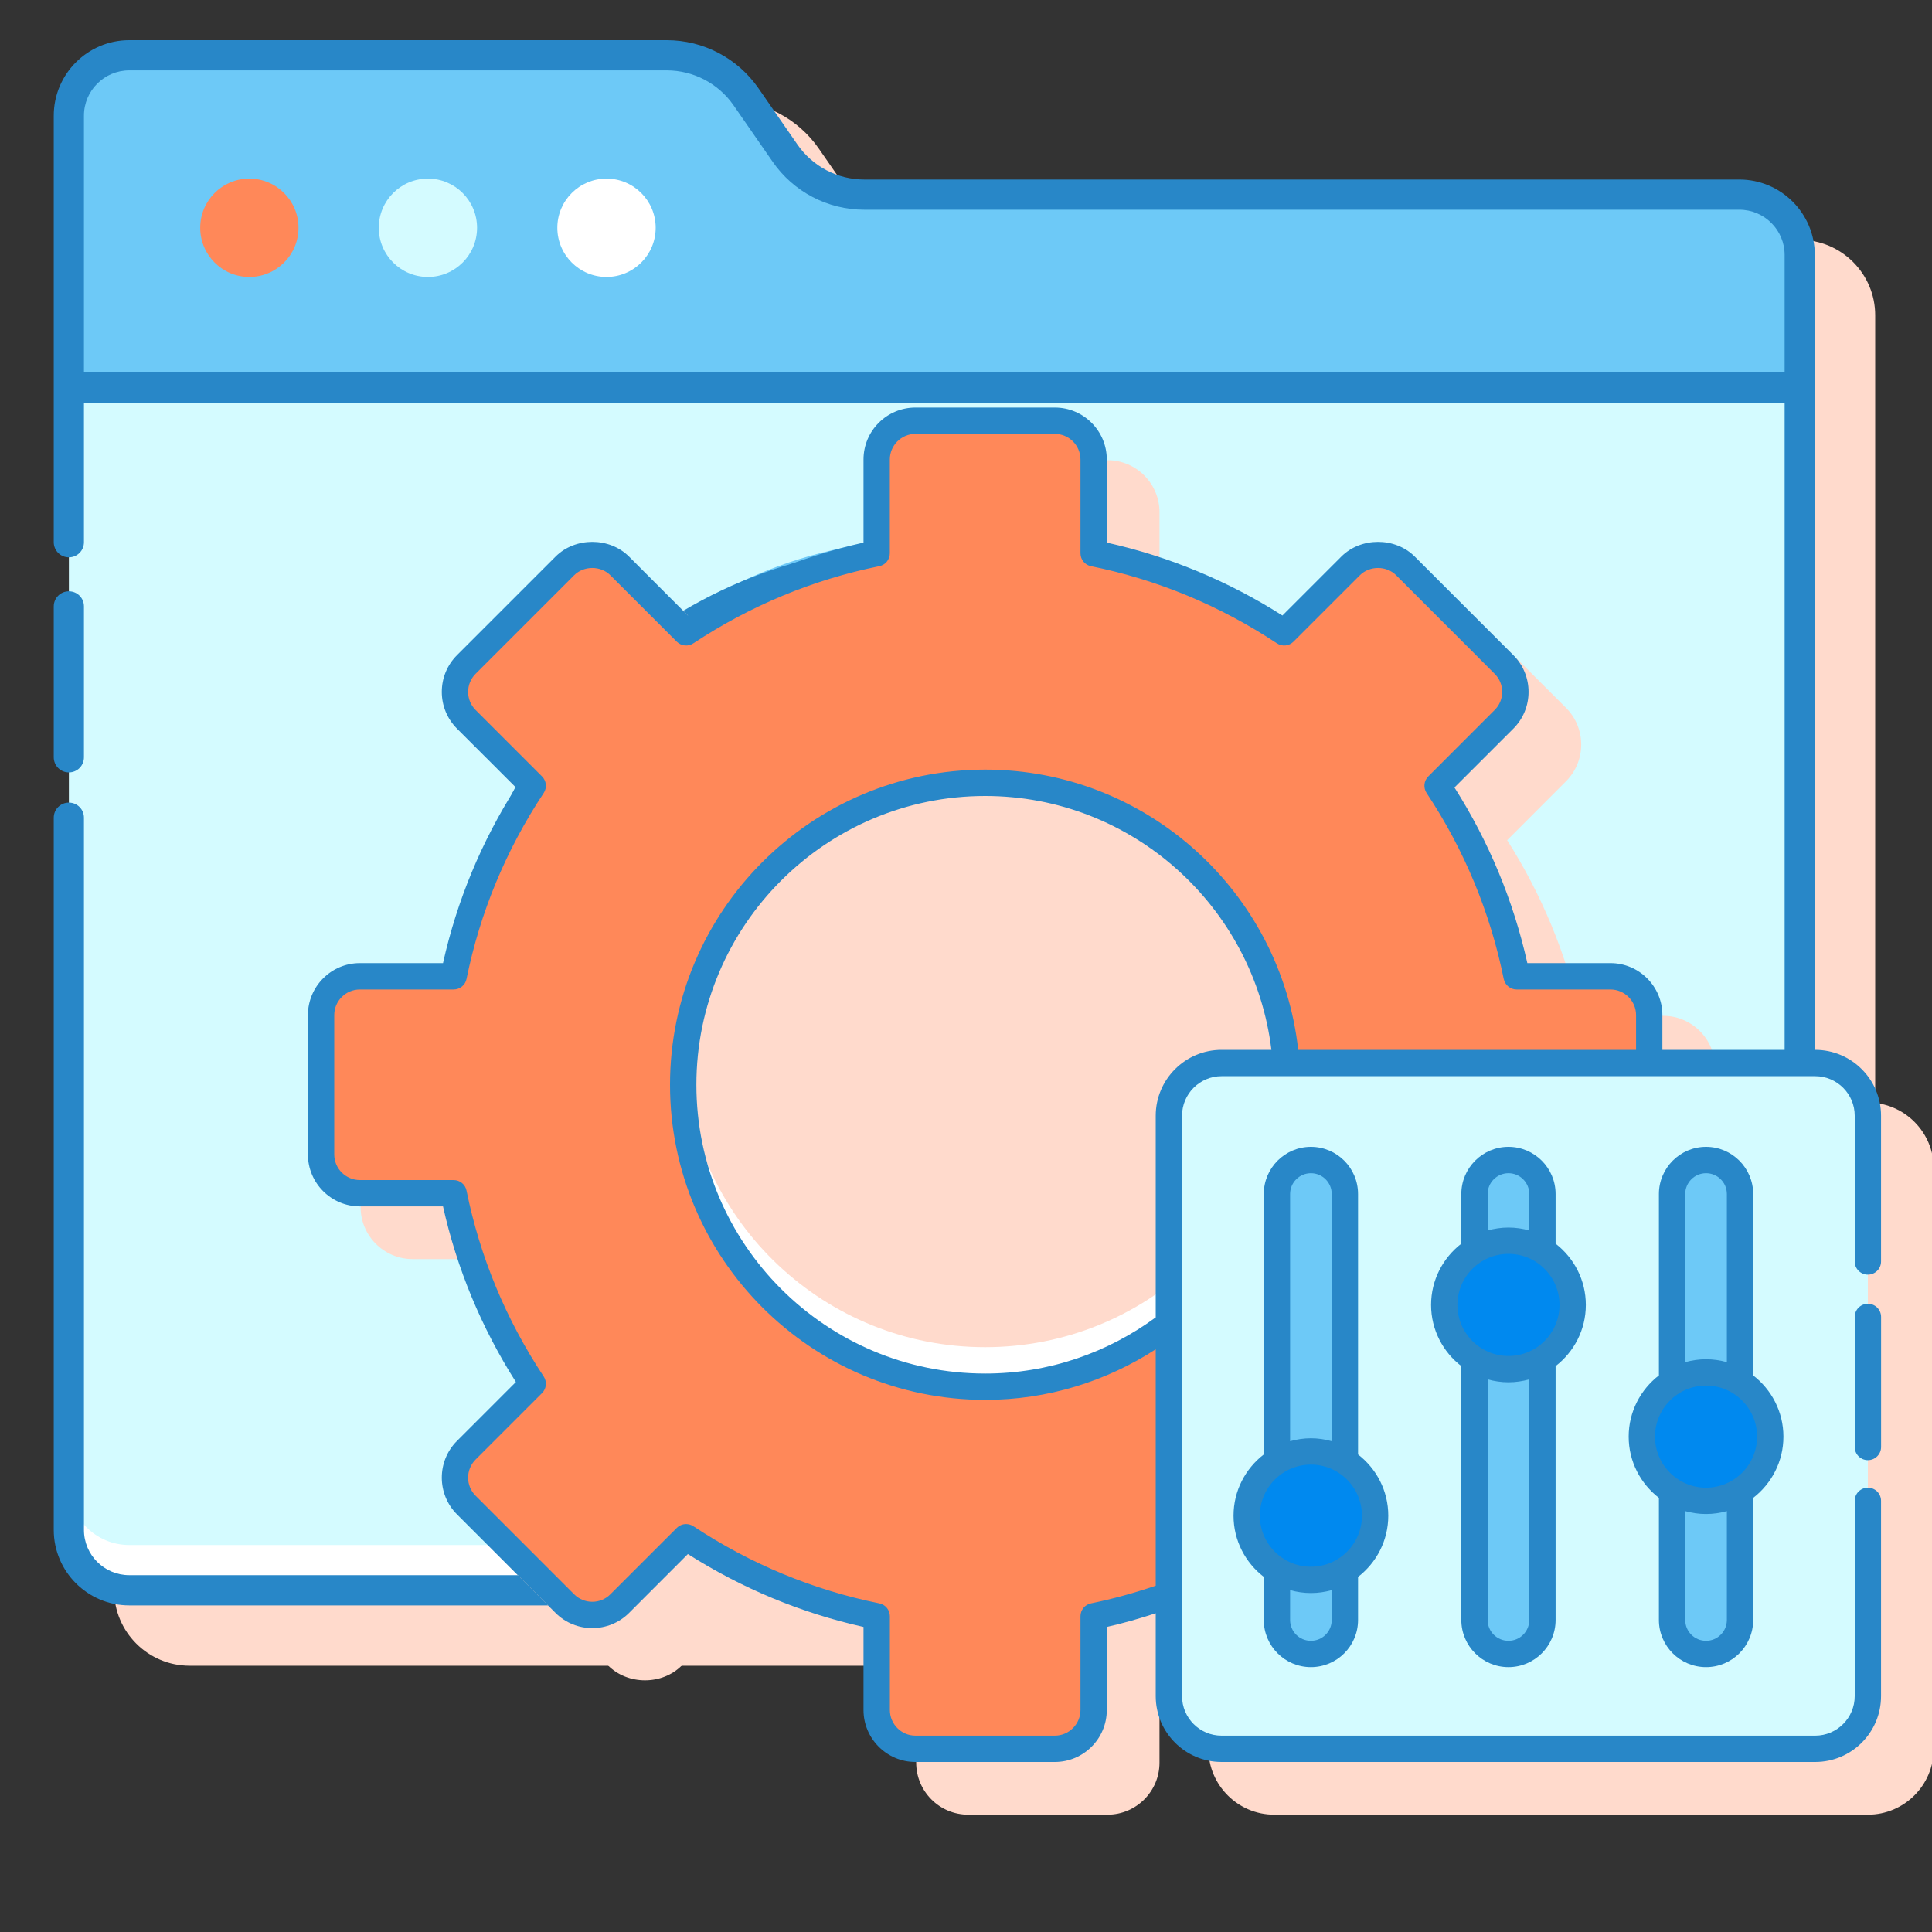
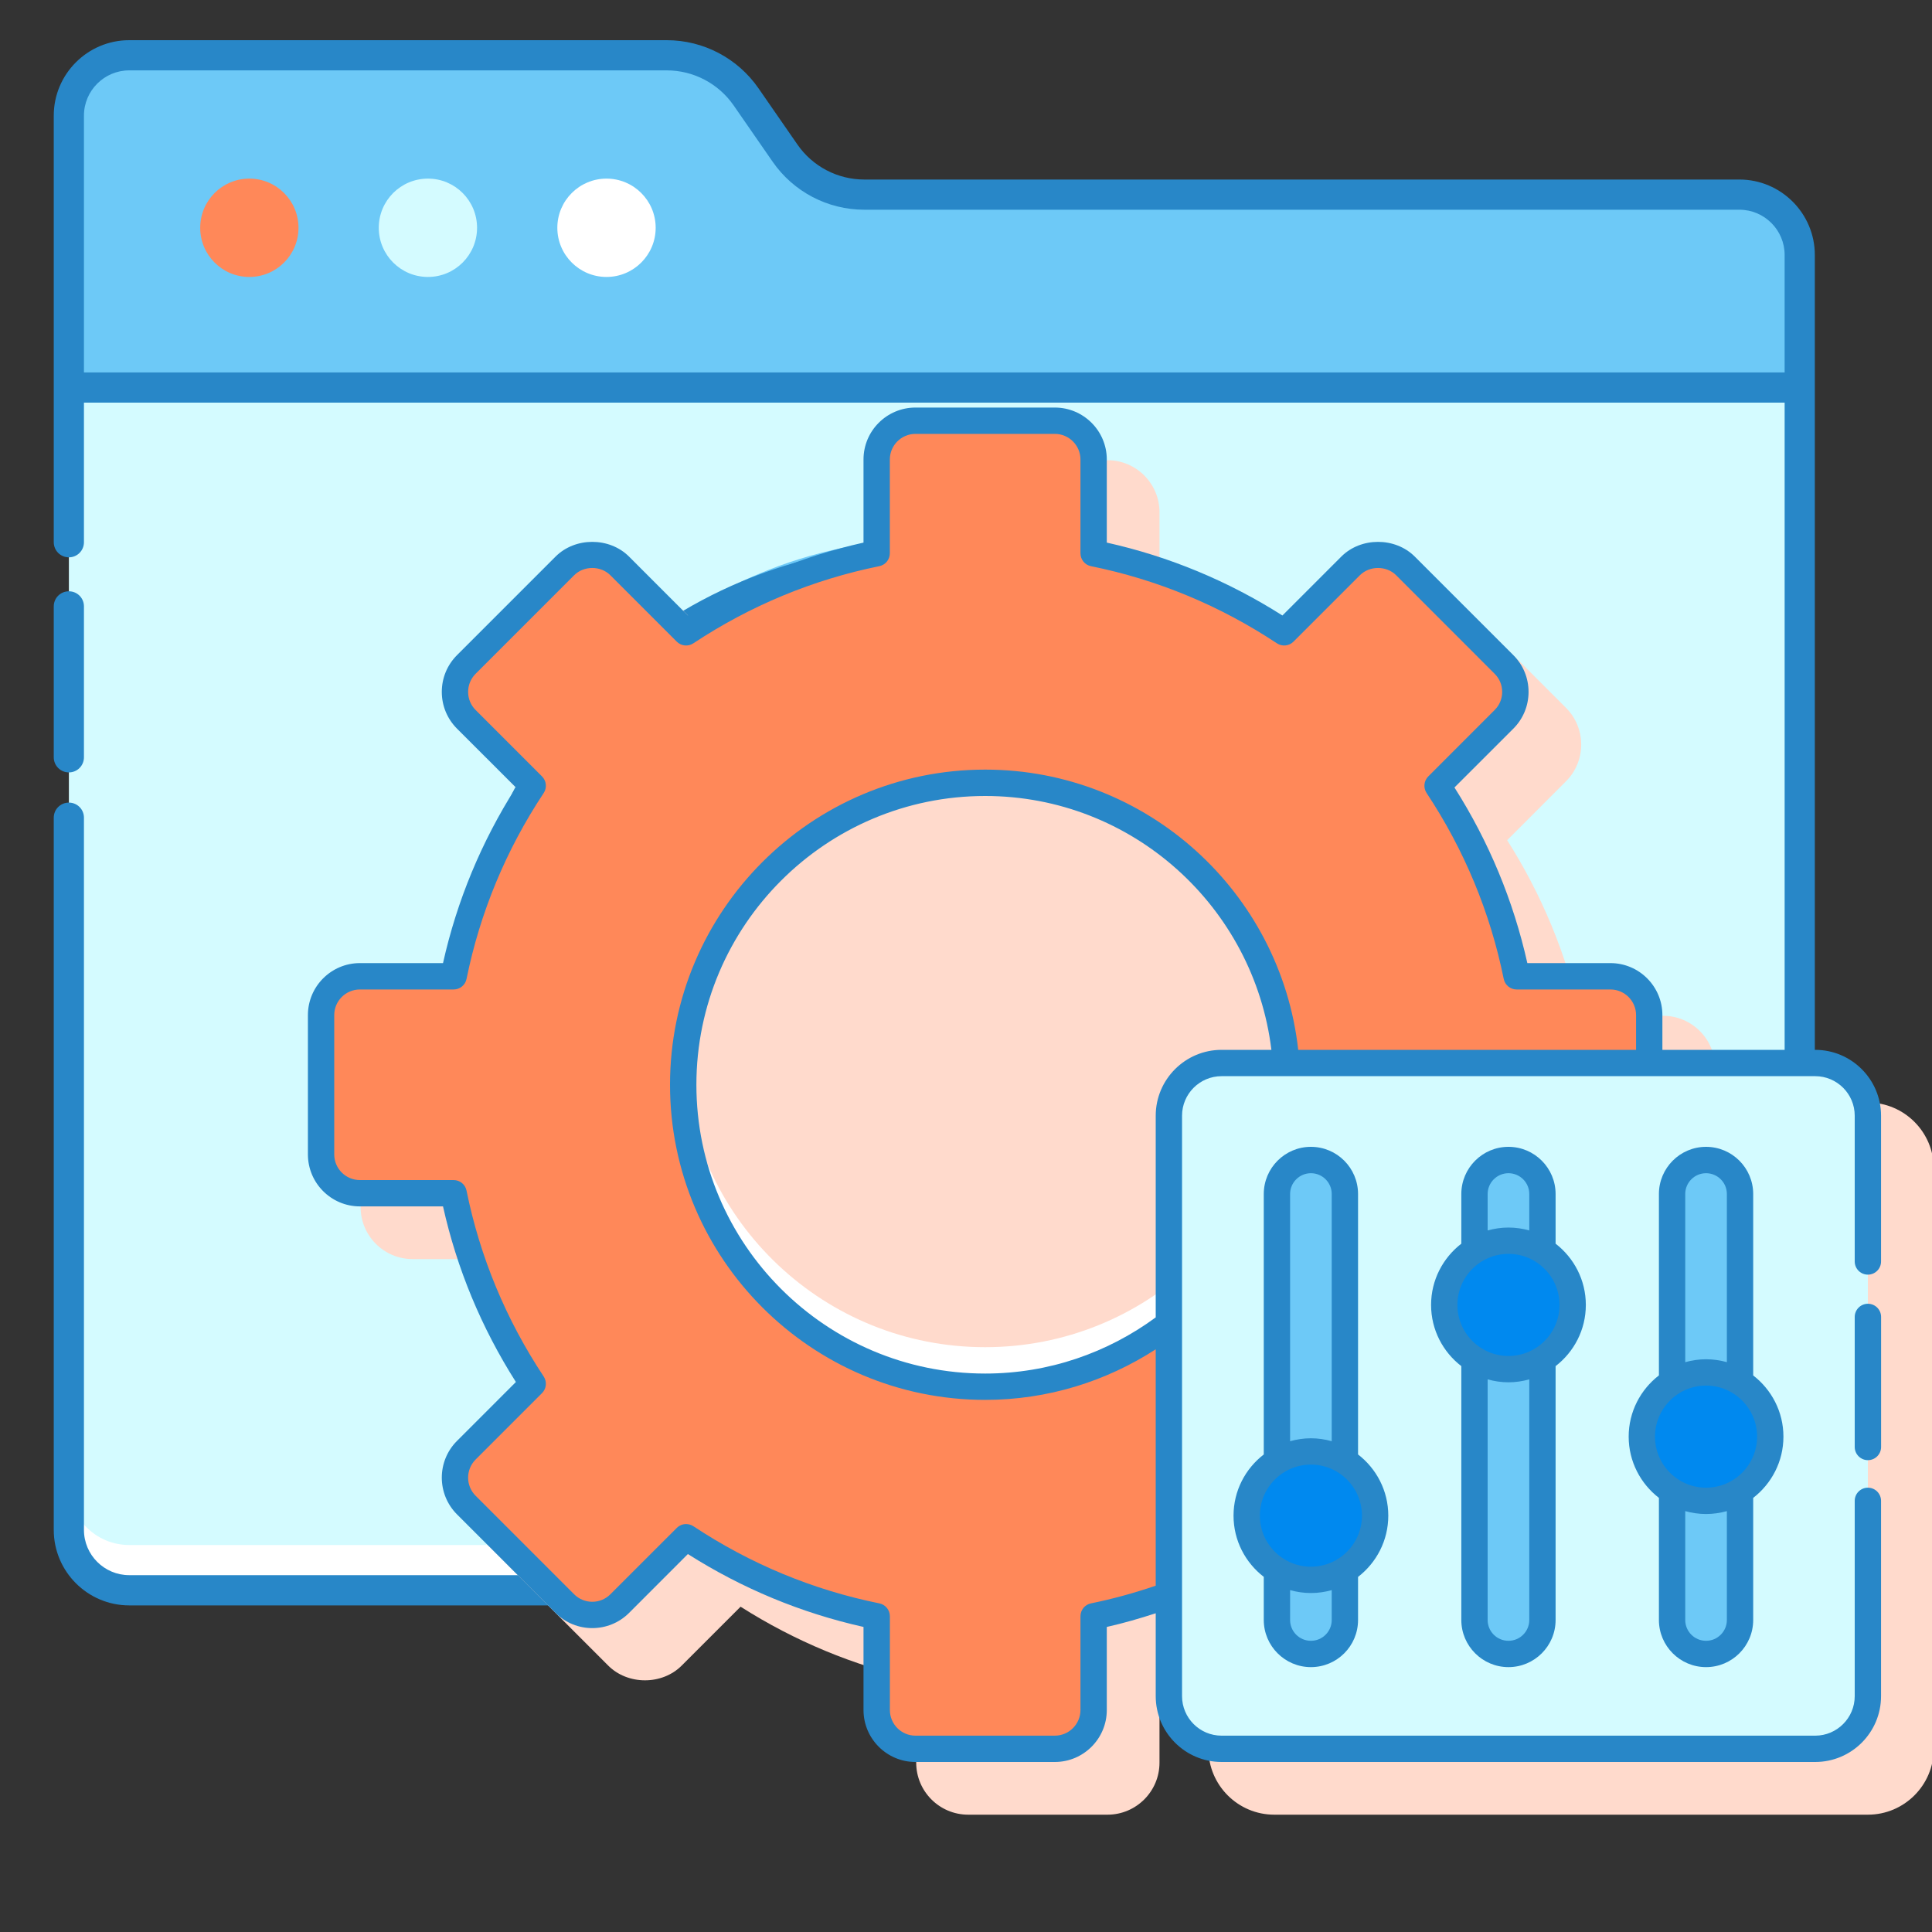
<svg xmlns="http://www.w3.org/2000/svg" width="40" height="40" viewBox="0 0 40 40" fill="none">
  <rect x="0" y="0" width="40" height="40" fill="#333333" stroke="none" />
  <g clip-path="url(#clip0_22133_197773)">
-     <path d="M19.144 4.967H37.262C38.124 4.967 38.825 5.668 38.824 6.529V32.925C38.824 33.786 38.123 34.487 37.261 34.487H35.085L28.003 34.487H3.926C3.064 34.487 2.363 33.786 2.363 32.925V3.644C2.363 2.782 3.064 2.082 3.926 2.082H15.054C15.812 2.082 16.522 2.454 16.953 3.077L17.759 4.241C18.074 4.695 18.591 4.967 19.144 4.967Z" fill="#FFDACC" />
    <path d="M37.262 8.023H1.426V31.675C1.426 32.365 1.985 32.925 2.676 32.925H36.012C36.702 32.925 37.262 32.365 37.262 31.675V8.023Z" fill="#D4FBFF" />
    <path d="M36.012 31.988H2.676C1.985 31.988 1.426 31.428 1.426 30.738V31.675C1.426 32.366 1.985 32.925 2.676 32.925H36.012C36.702 32.925 37.262 32.366 37.262 31.675V30.738C37.262 31.428 36.702 31.988 36.012 31.988Z" fill="white" />
    <path d="M16.252 3.169L15.446 2.005C15.073 1.466 14.46 1.144 13.804 1.144H2.676C1.985 1.144 1.426 1.704 1.426 2.394V8.023H37.262V5.279C37.262 4.589 36.702 4.029 36.012 4.029H17.894C17.239 4.029 16.625 3.707 16.252 3.169Z" fill="#6DC9F7" />
    <path d="M12.557 5.734C13.119 5.734 13.575 5.278 13.575 4.716C13.575 4.154 13.119 3.698 12.557 3.698C11.995 3.698 11.539 4.154 11.539 4.716C11.539 5.278 11.995 5.734 12.557 5.734Z" fill="white" />
    <path d="M8.86 5.734C9.422 5.734 9.877 5.278 9.877 4.716C9.877 4.154 9.422 3.698 8.86 3.698C8.297 3.698 7.842 4.154 7.842 4.716C7.842 5.278 8.297 5.734 8.86 5.734Z" fill="#D4FBFF" />
    <path d="M5.162 5.734C5.724 5.734 6.18 5.278 6.18 4.716C6.18 4.154 5.724 3.698 5.162 3.698C4.6 3.698 4.145 4.154 4.145 4.716C4.145 5.278 4.6 5.734 5.162 5.734Z" fill="#FF8859" />
    <path d="M19.344 29.901C24.521 29.901 28.719 25.703 28.719 20.526C28.719 15.348 24.521 11.151 19.344 11.151C14.166 11.151 9.969 15.348 9.969 20.526C9.969 25.703 14.166 29.901 19.344 29.901Z" fill="#6DC9F7" />
    <path d="M1.426 15.992C1.599 15.992 1.738 15.852 1.738 15.679V12.554C1.738 12.381 1.599 12.242 1.426 12.242C1.253 12.242 1.113 12.381 1.113 12.554V15.679C1.113 15.852 1.253 15.992 1.426 15.992Z" fill="#2887C8" />
    <path d="M36.012 3.717H17.894C17.341 3.717 16.823 3.446 16.509 2.991L15.703 1.827C15.271 1.204 14.562 0.832 13.804 0.832H2.676C1.814 0.832 1.113 1.533 1.113 2.394V11.226C1.113 11.399 1.253 11.539 1.426 11.539C1.599 11.539 1.738 11.399 1.738 11.226V8.336H36.949V31.675C36.949 32.192 36.529 32.613 36.012 32.613H33.416L32.463 31.197L35.607 30.575C35.732 30.55 35.829 30.452 35.853 30.328C35.878 30.203 35.824 30.076 35.718 30.007L27.966 24.927C28.644 23.605 29.031 22.11 29.031 20.526C29.031 15.184 24.686 11.25 19.344 11.25C14.002 11.25 9.656 15.184 9.656 20.526C9.656 25.867 14.002 30.213 19.344 30.213C21.773 30.213 23.994 29.311 25.696 27.829L26.631 32.612H2.676C2.159 32.612 1.738 32.192 1.738 31.675V16.929C1.738 16.756 1.599 16.617 1.426 16.617C1.253 16.617 1.113 16.756 1.113 16.929V31.675C1.113 32.537 1.814 33.238 2.676 33.238H26.753L27.236 35.708C27.261 35.833 27.358 35.93 27.483 35.955C27.607 35.98 27.735 35.926 27.804 35.82L29.505 33.237H29.629L32.473 37.155C32.519 37.224 32.591 36.646 32.672 36.662C32.692 36.666 32.712 36.355 32.732 36.668C32.794 36.668 32.855 37.275 32.906 37.24L35.285 35.954C35.428 35.857 35.466 35.663 35.37 35.52L33.835 33.237H36.011C36.873 33.237 37.574 32.536 37.574 31.675V5.279C37.574 4.418 36.873 3.717 36.012 3.717ZM25.331 23.2C25.226 23.131 25.09 23.131 24.986 23.202C24.882 23.272 24.829 23.398 24.854 23.521L25.192 25.253C24.765 25.087 24.314 24.94 23.841 24.813C24.14 23.614 24.315 22.27 24.338 20.838H28.397C28.351 22.18 28.012 23.449 27.442 24.582L25.331 23.2ZM10.289 20.838H14.35C14.373 22.269 14.547 23.61 14.845 24.809C13.805 25.088 12.864 25.464 12.071 25.927C11.006 24.495 10.354 22.74 10.289 20.838ZM12.071 15.125C12.864 15.588 13.805 15.964 14.845 16.243C14.547 17.441 14.373 18.783 14.35 20.213H10.289C10.354 18.311 11.006 16.556 12.071 15.125ZM28.399 20.213H24.337C24.315 18.783 24.14 17.441 23.842 16.243C24.883 15.964 25.823 15.588 26.616 15.125C27.682 16.556 28.334 18.311 28.399 20.213ZM23.715 20.213H19.656V16.802C20.903 16.782 22.108 16.642 23.219 16.395C23.514 17.554 23.691 18.851 23.715 20.213ZM19.656 16.177V11.49C21.071 11.709 22.324 13.393 23.052 15.793C21.995 16.026 20.847 16.158 19.656 16.177ZM19.031 11.49V16.177C17.841 16.158 16.693 16.025 15.636 15.793C16.364 13.393 17.617 11.709 19.031 11.49ZM19.031 16.802V20.213H14.973C14.997 18.851 15.174 17.554 15.469 16.395C16.58 16.642 17.785 16.782 19.031 16.802ZM14.973 20.838H19.031V24.249C17.785 24.269 16.58 24.41 15.469 24.657C15.174 23.498 14.996 22.201 14.973 20.838ZM19.031 24.874V29.561C17.617 29.343 16.364 27.659 15.636 25.258C16.693 25.026 17.841 24.894 19.031 24.874ZM19.656 29.561V24.877C20.847 24.897 21.994 25.029 23.05 25.262C22.322 27.66 21.07 29.343 19.656 29.561ZM19.656 24.252V20.838H23.715C23.691 22.202 23.514 23.5 23.218 24.66C22.107 24.412 20.903 24.272 19.656 24.252ZM26.22 14.632C25.49 15.047 24.629 15.387 23.678 15.641C23.167 13.914 22.389 12.54 21.445 11.712C23.334 12.162 24.994 13.204 26.22 14.632ZM17.243 11.712C16.298 12.54 15.521 13.914 15.009 15.641C14.059 15.387 13.198 15.047 12.468 14.632C13.694 13.204 15.354 12.162 17.243 11.712ZM12.468 26.419C13.198 26.004 14.059 25.665 15.009 25.41C15.521 27.138 16.299 28.512 17.243 29.34C15.354 28.89 13.694 27.847 12.468 26.419ZM21.446 29.339C22.39 28.512 23.166 27.139 23.678 25.413C24.27 25.572 24.824 25.766 25.336 25.988L25.556 27.114C24.421 28.184 23.012 28.965 21.446 29.339ZM32.817 36.859L29.823 32.405C29.765 32.319 29.668 32.267 29.564 32.267C29.563 32.267 29.563 32.267 29.562 32.267C29.457 32.268 29.36 32.321 29.303 32.408L27.703 34.837L25.609 24.129L34.735 30.11L31.881 30.674C31.779 30.694 31.693 30.765 31.653 30.861C31.613 30.958 31.624 31.068 31.683 31.155L34.677 35.609L32.817 36.859ZM1.738 2.394C1.738 1.877 2.159 1.457 2.676 1.457H13.804C14.357 1.457 14.874 1.728 15.189 2.182L15.995 3.346C16.426 3.97 17.136 4.342 17.894 4.342H36.012C36.529 4.342 36.949 4.762 36.949 5.279V7.711H1.738V2.394Z" fill="#2887C8" />
    <path d="M38.673 22.827H35.509V22.107C35.509 21.514 35.026 21.031 34.433 21.031H32.712C32.424 19.74 31.917 18.518 31.204 17.395L32.422 16.176C32.842 15.757 32.842 15.074 32.422 14.655L30.382 12.615C29.963 12.195 29.28 12.195 28.86 12.615L27.642 13.834C26.519 13.12 25.297 12.613 24.006 12.325V10.604C24.006 10.011 23.523 9.528 22.93 9.528H20.045C19.452 9.528 18.969 10.011 18.969 10.604V12.325C17.677 12.614 16.456 13.12 15.333 13.834L14.114 12.615C13.708 12.209 12.999 12.209 12.592 12.615L10.553 14.655C10.349 14.858 10.237 15.128 10.237 15.416C10.237 15.703 10.349 15.973 10.553 16.176L11.771 17.395C11.058 18.519 10.551 19.74 10.263 21.031H8.542C7.949 21.031 7.466 21.514 7.466 22.107V24.992C7.466 25.585 7.949 26.068 8.542 26.068H10.263C10.551 27.36 11.058 28.581 11.771 29.704L10.553 30.923C10.349 31.126 10.237 31.396 10.237 31.683C10.237 31.971 10.349 32.241 10.553 32.444L12.592 34.484C12.999 34.891 13.708 34.891 14.114 34.484L15.333 33.265C16.456 33.979 17.677 34.486 18.969 34.774V36.495C18.969 37.089 19.452 37.571 20.045 37.571H22.93C23.523 37.571 24.006 37.088 24.006 36.495V34.774C24.349 34.698 24.686 34.605 25.019 34.498V36.207C25.019 36.959 25.63 37.571 26.382 37.571H38.673C39.425 37.571 40.036 36.959 40.036 36.207V24.19C40.036 23.438 39.424 22.827 38.673 22.827Z" fill="#FFDACC" />
    <path d="M20.396 28.71C23.849 28.71 26.648 25.912 26.648 22.459C26.648 19.006 23.849 16.207 20.396 16.207C16.944 16.207 14.145 19.006 14.145 22.459C14.145 25.912 16.944 28.71 20.396 28.71Z" fill="#FFDACC" />
    <path d="M20.396 27.892C17.081 27.892 14.37 25.312 14.159 22.05C14.15 22.185 14.145 22.321 14.145 22.459C14.145 25.911 16.943 28.71 20.396 28.71C23.849 28.71 26.648 25.912 26.648 22.459C26.648 22.321 26.642 22.185 26.633 22.05C26.422 25.312 23.711 27.892 20.396 27.892Z" fill="white" />
    <path d="M7.451 24.705H9.392C9.683 26.138 10.249 27.471 11.029 28.65L9.654 30.025C9.34 30.338 9.34 30.847 9.654 31.161L11.694 33.2C12.008 33.514 12.517 33.514 12.83 33.2L14.205 31.826C15.384 32.606 16.717 33.172 18.15 33.463V35.404C18.15 35.848 18.51 36.207 18.954 36.207H21.839C22.282 36.207 22.642 35.848 22.642 35.404V33.463C24.076 33.172 25.409 32.606 26.587 31.826L27.962 33.2C28.276 33.514 28.785 33.514 29.098 33.2L31.138 31.161C31.452 30.847 31.452 30.338 31.138 30.025L29.763 28.65C30.544 27.471 31.109 26.138 31.4 24.705H33.342C33.785 24.705 34.145 24.345 34.145 23.901V21.017C34.145 20.573 33.785 20.213 33.342 20.213H31.4C31.109 18.78 30.544 17.446 29.763 16.268L31.138 14.893C31.452 14.579 31.452 14.071 31.138 13.757L29.098 11.717C28.784 11.403 28.276 11.403 27.962 11.717L26.587 13.092C25.409 12.311 24.075 11.746 22.642 11.455V9.513C22.642 9.07 22.282 8.71 21.839 8.71H18.954C18.511 8.71 18.151 9.07 18.151 9.513V11.455C16.717 11.746 15.384 12.311 14.206 13.092L12.831 11.717C12.517 11.403 12.008 11.403 11.695 11.717L9.655 13.757C9.341 14.071 9.341 14.579 9.655 14.893L11.03 16.267C10.249 17.446 9.684 18.779 9.393 20.213H7.451C7.007 20.213 6.647 20.573 6.647 21.016V23.901C6.647 24.345 7.007 24.705 7.451 24.705ZM14.145 22.459C14.145 19.006 16.944 16.207 20.397 16.207C23.849 16.207 26.648 19.006 26.648 22.459C26.648 25.911 23.849 28.71 20.397 28.71C16.944 28.71 14.145 25.912 14.145 22.459Z" fill="#FF8859" />
    <path d="M37.581 36.208H25.291C24.689 36.208 24.2 35.719 24.2 35.117V23.099C24.2 22.497 24.689 22.009 25.291 22.009H37.581C38.184 22.009 38.672 22.497 38.672 23.099V35.117C38.672 35.719 38.184 36.208 37.581 36.208Z" fill="#D4FBFF" />
    <path d="M27.141 34.244C26.753 34.244 26.438 33.929 26.438 33.54V24.721C26.438 24.332 26.753 24.017 27.141 24.017C27.53 24.017 27.845 24.332 27.845 24.721V33.54C27.845 33.929 27.53 34.244 27.141 34.244Z" fill="#6DC9F7" />
    <path d="M27.141 32.71C27.875 32.71 28.47 32.114 28.47 31.38C28.47 30.646 27.875 30.051 27.141 30.051C26.407 30.051 25.811 30.646 25.811 31.38C25.811 32.114 26.407 32.71 27.141 32.71Z" fill="#0089EF" />
    <path d="M31.232 34.244C30.843 34.244 30.528 33.929 30.528 33.54V24.721C30.528 24.332 30.843 24.017 31.232 24.017C31.62 24.017 31.936 24.332 31.936 24.721V33.54C31.936 33.929 31.62 34.244 31.232 34.244Z" fill="#6DC9F7" />
    <path d="M31.232 28.346C31.966 28.346 32.561 27.751 32.561 27.017C32.561 26.283 31.966 25.688 31.232 25.688C30.498 25.688 29.902 26.283 29.902 27.017C29.902 27.751 30.498 28.346 31.232 28.346Z" fill="#0089EF" />
    <path d="M35.322 34.244C34.933 34.244 34.618 33.929 34.618 33.54V24.721C34.618 24.332 34.933 24.017 35.322 24.017C35.71 24.017 36.025 24.332 36.025 24.721V33.54C36.025 33.929 35.71 34.244 35.322 34.244Z" fill="#6DC9F7" />
    <path d="M35.323 31.073C36.057 31.073 36.652 30.478 36.652 29.744C36.652 29.01 36.057 28.415 35.323 28.415C34.588 28.415 33.993 29.01 33.993 29.744C33.993 30.478 34.588 31.073 35.323 31.073Z" fill="#0089EF" />
    <path d="M37.582 21.736H34.418V21.016C34.418 20.423 33.936 19.94 33.342 19.94H31.622C31.333 18.65 30.827 17.428 30.113 16.304L31.332 15.086C31.535 14.883 31.647 14.612 31.647 14.325C31.647 14.037 31.535 13.767 31.332 13.564L29.292 11.524C28.885 11.117 28.176 11.117 27.77 11.524L26.551 12.743C25.427 12.029 24.207 11.522 22.915 11.234V9.513C22.915 8.92 22.432 8.438 21.839 8.438H18.954C18.361 8.438 17.878 8.92 17.878 9.513V11.234C16.587 11.523 15.366 12.029 14.242 12.743L13.024 11.524C12.617 11.117 11.908 11.117 11.502 11.524L9.462 13.564C9.259 13.767 9.147 14.037 9.147 14.325C9.147 14.612 9.259 14.883 9.462 15.086L10.681 16.304C9.967 17.428 9.46 18.649 9.172 19.94H7.451C6.858 19.94 6.375 20.423 6.375 21.016V23.901C6.375 24.495 6.858 24.977 7.451 24.977H9.172C9.46 26.268 9.967 27.489 10.681 28.613L9.462 29.832C9.042 30.251 9.042 30.934 9.462 31.354L11.502 33.394C11.921 33.813 12.604 33.813 13.024 33.394L14.242 32.175C15.366 32.889 16.587 33.395 17.878 33.684V35.404C17.878 35.998 18.361 36.48 18.954 36.48H21.839C22.433 36.48 22.915 35.997 22.915 35.404V33.684C23.259 33.607 23.595 33.509 23.928 33.401V35.117C23.928 35.869 24.54 36.48 25.291 36.48H37.582C38.334 36.48 38.945 35.869 38.945 35.117V31.073C38.945 30.923 38.823 30.801 38.673 30.801C38.522 30.801 38.4 30.923 38.4 31.073V35.117C38.4 35.568 38.033 35.935 37.582 35.935H25.291C24.84 35.935 24.473 35.568 24.473 35.117V23.099C24.473 22.648 24.84 22.281 25.291 22.281H37.582C38.033 22.281 38.4 22.648 38.4 23.099V26.118C38.4 26.268 38.522 26.39 38.673 26.39C38.823 26.39 38.945 26.268 38.945 26.118V23.099C38.945 22.348 38.334 21.736 37.582 21.736ZM22.588 33.196C22.461 33.221 22.37 33.333 22.37 33.463V35.404C22.37 35.697 22.131 35.935 21.839 35.935H18.954C18.662 35.935 18.424 35.697 18.424 35.404V33.463C18.424 33.333 18.332 33.221 18.205 33.196C16.829 32.917 15.534 32.379 14.356 31.599C14.31 31.569 14.257 31.554 14.205 31.554C14.135 31.554 14.065 31.581 14.012 31.634L12.637 33.008C12.431 33.215 12.094 33.215 11.887 33.008L9.847 30.968C9.64 30.761 9.64 30.425 9.847 30.218L11.222 28.843C11.313 28.752 11.328 28.608 11.257 28.5C10.476 27.321 9.938 26.026 9.659 24.651C9.634 24.523 9.522 24.432 9.392 24.432H7.451C7.158 24.432 6.92 24.194 6.92 23.901V21.016C6.92 20.724 7.158 20.486 7.451 20.486H9.392C9.522 20.486 9.634 20.394 9.659 20.267C9.939 18.892 10.476 17.596 11.257 16.418C11.328 16.31 11.313 16.166 11.222 16.075L9.847 14.7C9.747 14.6 9.692 14.467 9.692 14.325C9.692 14.183 9.747 14.05 9.847 13.95L11.887 11.91C12.088 11.709 12.437 11.709 12.637 11.91L14.012 13.285C14.104 13.376 14.248 13.391 14.355 13.319C15.534 12.539 16.829 12.001 18.205 11.722C18.332 11.696 18.423 11.585 18.423 11.455V9.514C18.423 9.221 18.661 8.983 18.954 8.983H21.839C22.131 8.983 22.37 9.221 22.37 9.514V11.455C22.37 11.585 22.461 11.697 22.588 11.722C23.964 12.001 25.259 12.539 26.437 13.319C26.545 13.391 26.689 13.376 26.78 13.285L28.155 11.91C28.356 11.709 28.705 11.709 28.906 11.91L30.945 13.95C31.046 14.05 31.101 14.183 31.101 14.325C31.101 14.467 31.046 14.6 30.945 14.7L29.571 16.075C29.479 16.166 29.465 16.31 29.536 16.418C30.317 17.597 30.854 18.892 31.133 20.267C31.159 20.394 31.27 20.486 31.4 20.486H33.342C33.635 20.486 33.873 20.724 33.873 21.016V21.736H26.878C26.517 18.477 23.75 15.934 20.397 15.934C16.799 15.934 13.872 18.861 13.872 22.459C13.872 26.056 16.799 28.983 20.397 28.983C21.698 28.983 22.909 28.595 23.928 27.936V32.83C23.491 32.979 23.044 33.103 22.588 33.196ZM23.928 23.099V27.275C22.937 28.003 21.718 28.438 20.397 28.438C17.1 28.438 14.418 25.756 14.418 22.459C14.418 19.162 17.1 16.48 20.397 16.48C23.448 16.48 25.964 18.78 26.323 21.736H25.291C24.54 21.736 23.928 22.348 23.928 23.099Z" fill="#2887C8" />
    <path d="M38.673 26.993C38.523 26.993 38.4 27.115 38.4 27.266V29.958C38.4 30.109 38.523 30.231 38.673 30.231C38.824 30.231 38.946 30.109 38.946 29.958V27.266C38.946 27.115 38.824 26.993 38.673 26.993Z" fill="#2887C8" />
    <path d="M27.141 34.516C27.68 34.516 28.117 34.079 28.117 33.54V32.648C28.497 32.355 28.743 31.896 28.743 31.38C28.743 30.864 28.497 30.406 28.117 30.113V24.721C28.117 24.182 27.68 23.744 27.141 23.744C26.603 23.744 26.165 24.182 26.165 24.721V30.113C25.785 30.406 25.539 30.864 25.539 31.38C25.539 31.896 25.785 32.354 26.165 32.647V33.54C26.165 34.078 26.603 34.516 27.141 34.516ZM27.572 33.54C27.572 33.778 27.379 33.971 27.141 33.971C26.903 33.971 26.71 33.778 26.71 33.54V32.922C26.848 32.96 26.992 32.982 27.141 32.982C27.291 32.982 27.435 32.96 27.572 32.922V33.54ZM26.71 24.721C26.71 24.483 26.904 24.29 27.141 24.29C27.379 24.29 27.572 24.483 27.572 24.721V29.839C27.435 29.8 27.291 29.778 27.141 29.778C26.992 29.778 26.848 29.8 26.71 29.839V24.721ZM27.141 30.323C27.724 30.323 28.198 30.797 28.198 31.38C28.198 31.963 27.724 32.437 27.141 32.437C26.558 32.437 26.084 31.963 26.084 31.38C26.084 30.797 26.558 30.323 27.141 30.323Z" fill="#2887C8" />
    <path d="M31.231 34.516C31.769 34.516 32.207 34.079 32.207 33.54V28.284C32.587 27.991 32.833 27.533 32.833 27.017C32.833 26.501 32.587 26.043 32.207 25.749V24.721C32.207 24.182 31.769 23.744 31.231 23.744C30.693 23.744 30.255 24.182 30.255 24.721V25.749C29.875 26.043 29.629 26.501 29.629 27.017C29.629 27.533 29.875 27.991 30.255 28.284V33.54C30.255 34.078 30.693 34.516 31.231 34.516ZM31.662 33.54C31.662 33.778 31.469 33.971 31.231 33.971C30.993 33.971 30.8 33.778 30.8 33.54V28.558C30.937 28.597 31.082 28.619 31.231 28.619C31.381 28.619 31.524 28.597 31.662 28.558V33.54ZM30.8 24.721C30.8 24.483 30.994 24.29 31.231 24.29C31.469 24.29 31.662 24.483 31.662 24.721V25.475C31.525 25.437 31.381 25.415 31.231 25.415C31.082 25.415 30.938 25.437 30.8 25.475V24.721ZM31.231 25.96C31.814 25.96 32.288 26.434 32.288 27.017C32.288 27.6 31.814 28.074 31.231 28.074C30.648 28.074 30.174 27.6 30.174 27.017C30.174 26.434 30.648 25.96 31.231 25.96Z" fill="#2887C8" />
    <path d="M35.322 34.516C35.86 34.516 36.298 34.079 36.298 33.54V31.012C36.678 30.718 36.924 30.26 36.924 29.744C36.924 29.229 36.678 28.77 36.298 28.477V24.721C36.298 24.182 35.86 23.744 35.322 23.744C34.784 23.744 34.346 24.182 34.346 24.721V28.476C33.966 28.77 33.72 29.228 33.72 29.744C33.72 30.26 33.966 30.718 34.346 31.012V33.54C34.346 34.078 34.784 34.516 35.322 34.516ZM35.753 33.54C35.753 33.778 35.559 33.971 35.322 33.971C35.084 33.971 34.891 33.778 34.891 33.54V31.286C35.028 31.324 35.172 31.346 35.322 31.346C35.471 31.346 35.615 31.324 35.753 31.286V33.54ZM34.891 24.721C34.891 24.483 35.084 24.29 35.322 24.29C35.56 24.29 35.753 24.483 35.753 24.721V28.202C35.616 28.164 35.472 28.142 35.322 28.142C35.173 28.142 35.029 28.164 34.891 28.202V24.721ZM35.322 28.687C35.905 28.687 36.379 29.161 36.379 29.744C36.379 30.327 35.905 30.801 35.322 30.801C34.739 30.801 34.265 30.327 34.265 29.744C34.265 29.161 34.739 28.687 35.322 28.687Z" fill="#2887C8" />
  </g>
  <defs>
    <clipPath id="clip0_22133_197773">
      <rect width="40" height="40" fill="white" transform="translate(0.125)" />
    </clipPath>
  </defs>
</svg>